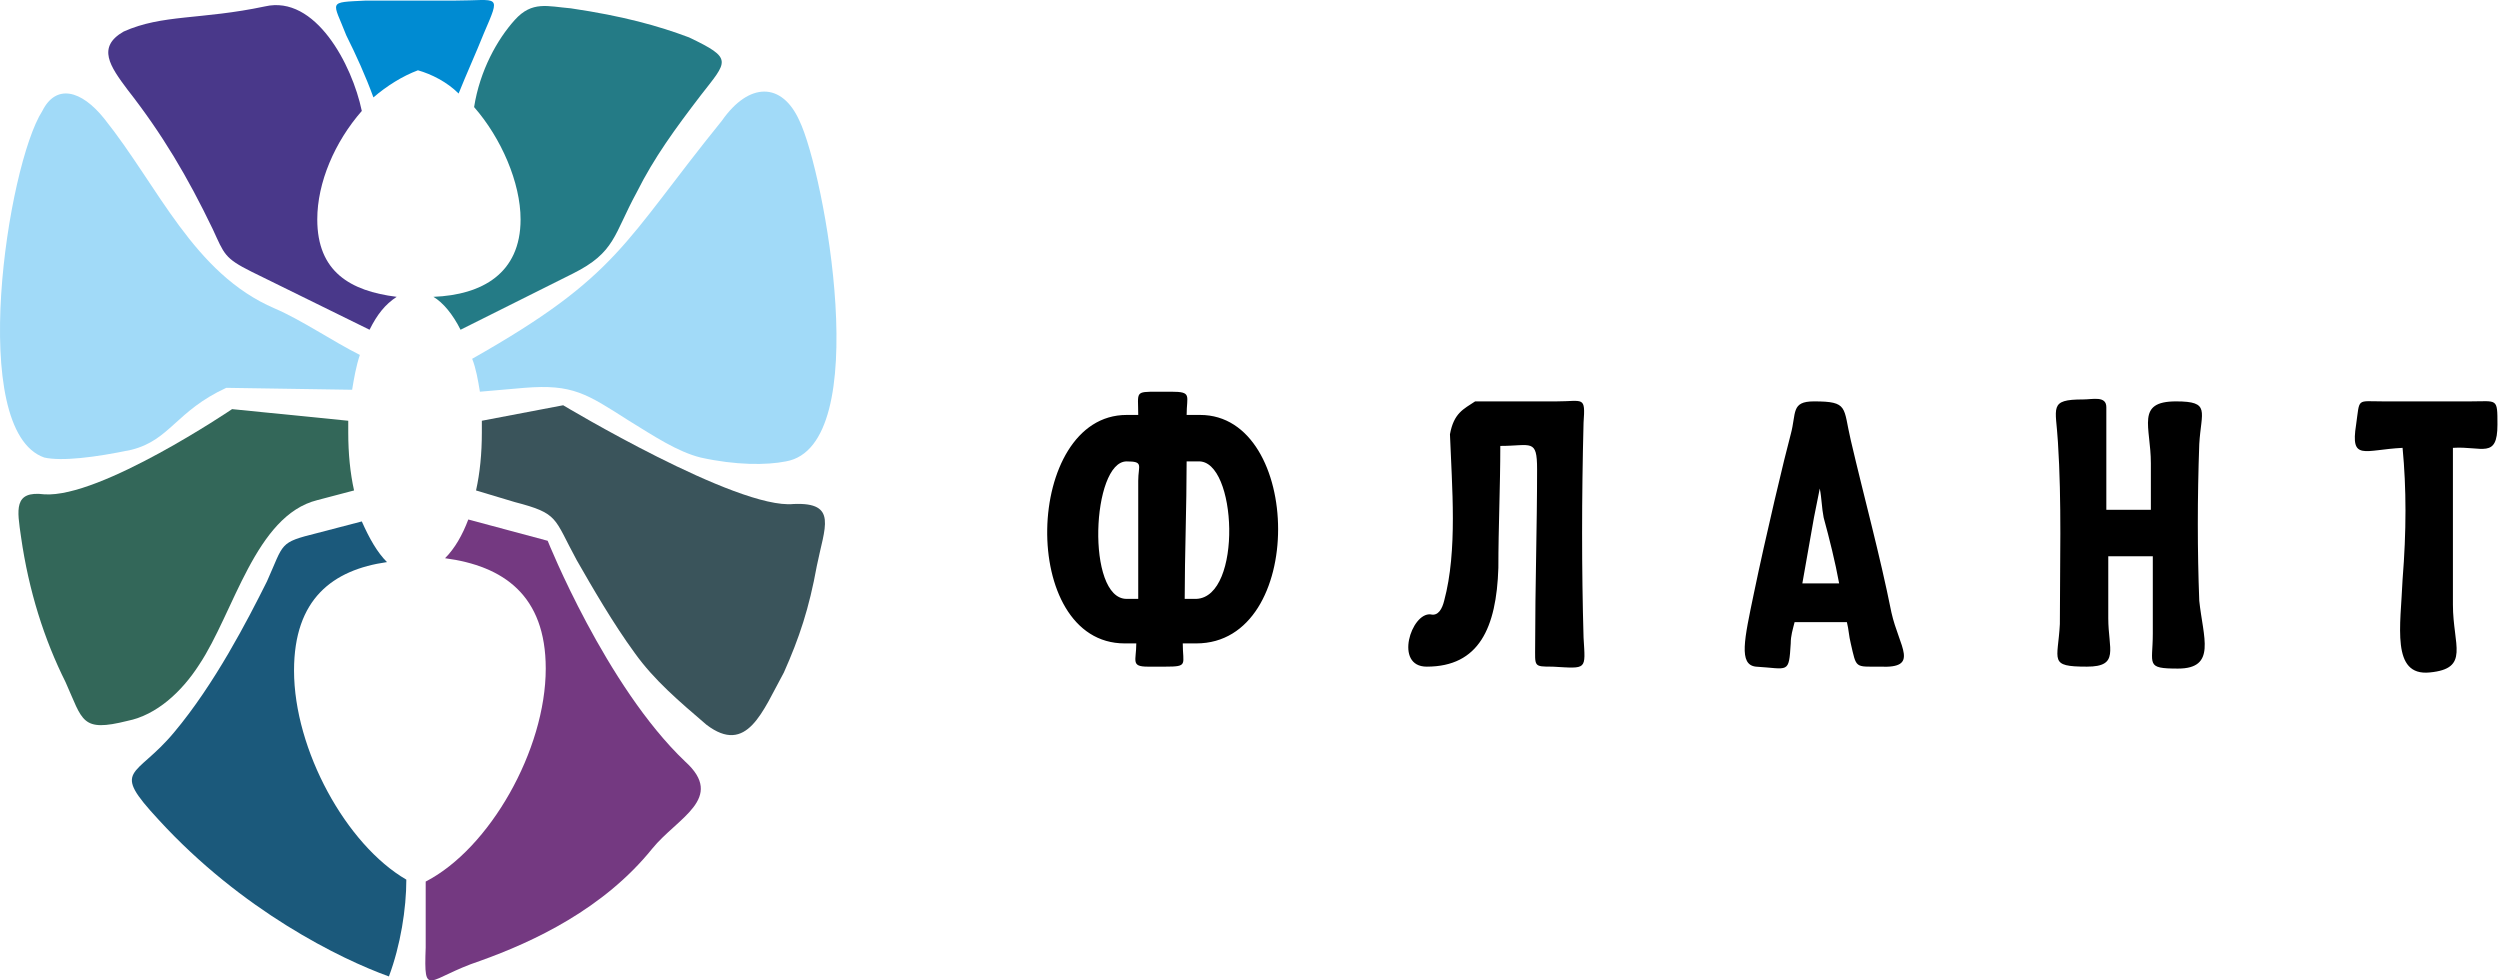
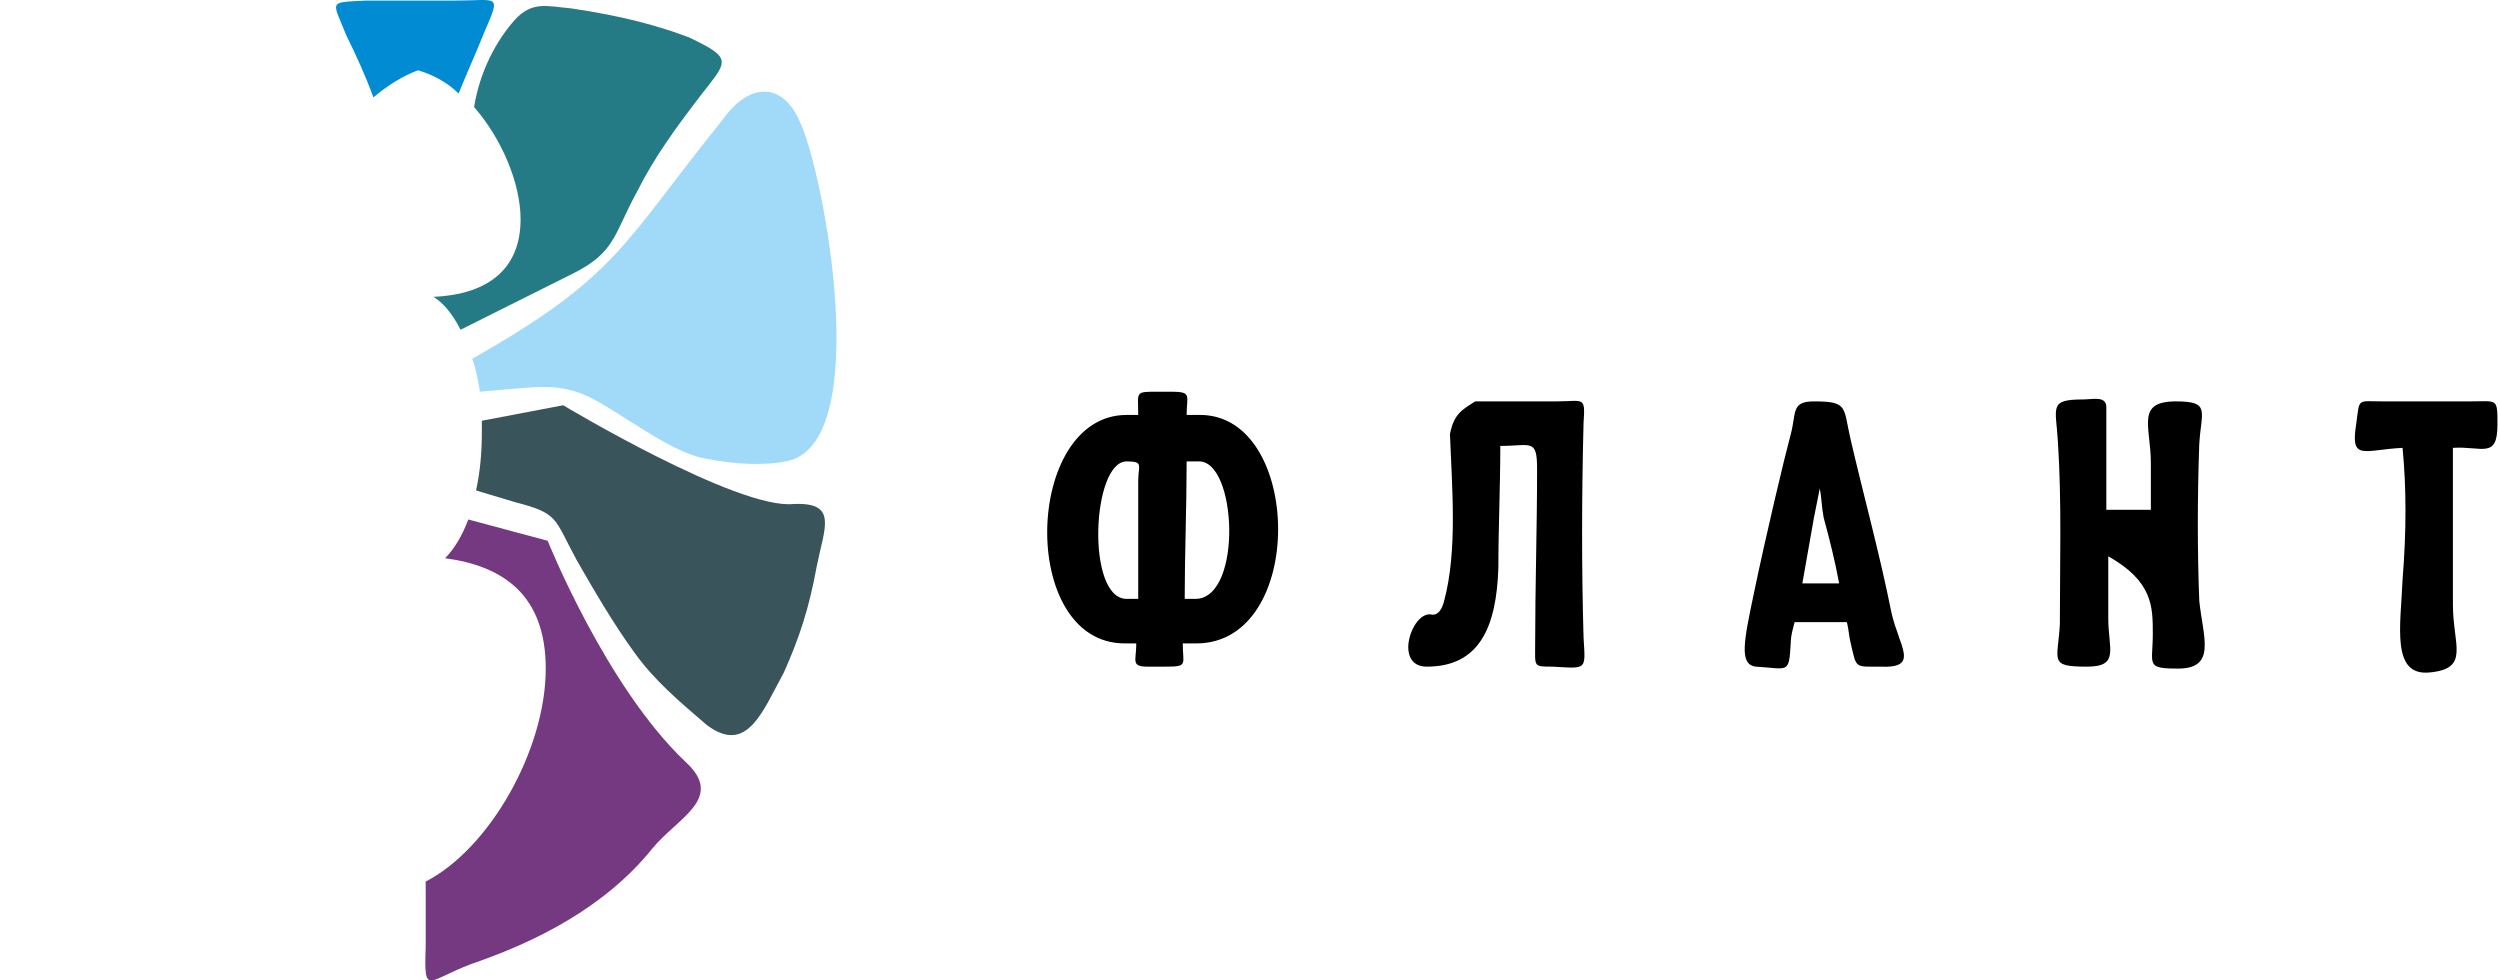
<svg xmlns="http://www.w3.org/2000/svg" width="510" height="200" viewBox="0 0 510 200" fill="none">
  <path fill-rule="evenodd" clip-rule="evenodd" d="M166.63 115.457C165.05 124.147 163.075 130.072 159.915 137.181C155.57 145.081 152.41 154.166 144.116 147.846C138.586 143.106 133.451 138.761 129.501 133.231C125.156 127.307 120.811 119.802 117.651 114.272C112.912 105.582 114.097 104.792 105.012 102.422L97.112 100.052C97.902 96.498 98.297 92.548 98.297 88.203C98.297 87.808 98.297 86.623 98.297 85.833L114.887 82.673C114.887 82.673 150.435 104.002 161.89 102.817C170.975 102.422 168.21 107.557 166.63 115.457Z" fill="#3A545B" />
  <path fill-rule="evenodd" clip-rule="evenodd" d="M163.075 24.61C168.21 35.275 178.48 90.968 160.31 94.128C156.36 94.918 150.04 94.918 142.931 93.338C138.191 92.153 133.451 88.993 128.316 85.833C119.626 80.303 116.861 78.328 106.987 79.118L97.902 79.908C97.507 77.538 97.112 75.168 96.322 73.194C126.341 56.209 127.131 49.494 147.276 24.61C152.805 16.71 159.52 16.71 163.075 24.61Z" fill="#A1DAF8" />
  <path fill-rule="evenodd" clip-rule="evenodd" d="M116.467 1.701C127.131 3.281 134.241 5.256 140.561 7.626C149.646 11.97 148.461 12.366 142.931 19.475C137.796 26.19 133.451 32.115 129.896 39.225C125.156 47.914 125.551 51.469 116.862 55.814L93.952 67.269C92.372 64.109 90.397 61.739 88.422 60.554C98.297 60.159 106.197 55.814 106.197 44.755C106.197 37.25 102.247 28.165 96.717 21.845C97.902 14.34 101.457 8.021 105.012 4.071C108.567 0.121 111.727 1.306 116.467 1.701Z" fill="#247B86" />
  <path fill-rule="evenodd" clip-rule="evenodd" d="M74.598 0.12C78.152 0.12 82.102 0.12 85.262 0.12C87.632 0.12 90.397 0.12 92.767 0.12C101.852 0.12 102.247 -1.46 98.692 6.835C97.112 10.785 95.137 15.13 93.557 19.08C91.187 16.71 88.027 15.13 85.262 14.34C82.102 15.525 78.942 17.5 76.177 19.87C74.598 15.525 72.623 11.18 70.648 7.23C67.883 0.12 66.698 0.515 74.598 0.12Z" fill="#008BD2" />
-   <path fill-rule="evenodd" clip-rule="evenodd" d="M25.224 6.439C33.124 2.885 41.024 4.07 54.058 1.305C64.328 -1.065 71.833 13.154 73.808 22.634C68.278 28.954 64.723 37.249 64.723 44.753C64.723 55.418 71.438 59.368 80.917 60.553C78.547 62.133 76.968 64.108 75.388 67.268L51.293 55.418C45.763 52.653 45.763 51.863 43.394 46.728C38.259 36.064 33.124 27.374 26.014 18.289C22.459 13.549 19.694 9.599 25.224 6.439Z" fill="#49388A" />
-   <path fill-rule="evenodd" clip-rule="evenodd" d="M8.635 22.635C11.4 17.105 16.534 18.29 21.274 24.215C32.334 38.039 39.444 55.814 56.033 62.923C61.563 65.293 67.883 69.638 73.413 72.403C72.623 74.773 72.228 77.143 71.833 79.513L46.158 79.118C35.889 83.858 34.704 89.783 26.804 91.758C19.299 93.338 12.585 94.127 9.03 93.338C-6.77 87.808 1.525 33.694 8.635 22.635Z" fill="#A1DAF8" />
-   <path fill-rule="evenodd" clip-rule="evenodd" d="M13.375 139.156C9.03 130.466 5.87 120.592 4.29 109.532C3.5 104.002 2.71 100.052 9.03 100.842C20.484 101.632 47.344 83.463 47.344 83.463L71.043 85.833C71.043 86.623 71.043 87.413 71.043 88.203C71.043 92.547 71.438 96.497 72.228 100.052L64.723 102.027C52.083 105.187 47.739 124.937 40.629 135.601C37.074 141.131 31.939 145.871 26.014 147.056C16.535 149.426 16.93 147.056 13.375 139.156Z" fill="#336759" />
  <path fill-rule="evenodd" clip-rule="evenodd" d="M86.842 179.839C99.877 173.124 111.332 152.98 111.332 136.391C111.332 121.381 102.642 115.456 90.792 113.876C92.767 111.901 94.347 109.136 95.532 105.976L111.727 110.321C111.727 110.321 123.576 139.945 139.771 155.35C148.066 162.855 138.191 166.805 133.056 173.124C123.181 185.369 108.962 192.084 97.902 196.034C87.237 199.589 86.447 203.934 86.842 193.269C86.842 188.134 86.842 183.394 86.842 179.839Z" fill="#743981" />
-   <path fill-rule="evenodd" clip-rule="evenodd" d="M79.338 199.194C69.463 195.639 49.319 185.765 32.334 167.2C22.459 156.535 27.594 158.905 35.494 149.426C43.789 139.551 50.504 126.516 54.453 118.617C58.008 110.717 56.823 110.717 64.723 108.742L73.808 106.372C75.388 109.927 76.968 112.692 78.943 114.667C67.883 116.247 59.983 122.171 59.983 136.786C59.983 152.981 70.648 172.335 82.892 179.445C82.892 185.37 81.708 192.874 79.338 199.194Z" fill="#1B597B" />
-   <path fill-rule="evenodd" clip-rule="evenodd" d="M244.837 84.648C244.048 84.648 242.863 84.648 242.073 84.648C242.073 80.698 243.258 79.908 238.913 79.908C238.123 79.908 236.938 79.908 236.148 79.908C231.408 79.908 232.198 79.908 232.198 84.648C231.408 84.648 230.618 84.648 229.828 84.648C208.894 84.648 207.709 131.256 229.433 131.256C230.223 131.256 231.013 131.256 231.803 131.256C231.803 134.811 230.618 135.996 234.173 135.996C235.753 135.996 236.543 135.996 237.728 135.996C242.468 135.996 241.283 135.601 241.283 131.256C242.073 131.256 243.258 131.256 244.048 131.256C266.562 131.256 265.772 84.648 244.837 84.648ZM244.048 122.172C243.258 122.172 242.468 122.172 241.678 122.172C241.678 113.482 242.073 103.212 242.073 94.127C242.863 94.127 243.653 94.127 244.443 94.127C252.342 93.733 253.527 121.777 244.048 122.172ZM232.198 122.172C231.408 122.172 230.618 122.172 229.828 122.172C221.533 122.172 222.718 94.127 229.828 94.127C233.383 94.127 232.198 94.917 232.198 98.077C232.198 105.582 232.198 114.667 232.198 122.172ZM323.045 130.071C322.65 116.247 322.65 101.632 323.045 86.228C323.44 80.698 323.045 81.883 317.515 81.883C311.986 81.883 306.456 81.883 300.926 81.883C298.556 83.463 296.581 84.253 295.791 88.598C296.186 99.262 297.371 112.297 294.606 122.567C294.211 124.147 293.421 125.727 291.841 125.332C287.891 124.937 284.336 135.996 291.051 135.996C301.716 135.996 305.271 128.096 305.666 115.852C305.666 107.557 306.061 99.262 306.061 90.968C312.381 90.968 313.565 89.388 313.565 95.707C313.565 107.557 313.17 119.802 313.17 131.651C313.17 135.996 312.775 135.996 316.725 135.996C323.835 136.391 323.44 136.786 323.045 130.071ZM385.848 124.937C383.478 113.087 380.318 101.632 377.554 89.783C375.974 83.068 377.159 81.883 370.049 81.883C365.309 81.883 366.494 84.253 365.309 88.598C364.124 92.942 360.174 109.532 357.804 120.987C355.829 130.466 354.644 135.601 358.199 135.996C364.914 136.391 364.914 137.576 365.309 131.256C365.309 129.676 365.704 128.491 366.099 126.911C369.654 126.911 373.209 126.911 376.764 126.911C377.159 128.491 377.159 129.676 377.554 131.256C378.739 136.391 378.344 135.996 383.478 135.996C391.773 136.391 387.428 132.046 385.848 124.937ZM375.184 119.012C372.814 119.012 370.049 119.012 367.679 119.012L370.049 105.582C370.444 103.607 370.839 101.632 371.234 99.657C371.629 101.632 371.629 103.607 372.024 105.582C373.209 109.927 374.394 114.667 375.184 119.012ZM448.651 122.567C448.256 112.297 448.256 101.632 448.651 90.573C449.046 83.858 451.021 81.883 443.912 81.883C435.617 81.883 438.777 87.018 438.777 94.522C438.777 97.682 438.777 101.237 438.777 104.002C435.617 104.002 432.852 104.002 429.692 104.002C429.692 97.287 429.692 90.178 429.692 83.068C429.692 80.698 426.927 81.488 424.952 81.488C417.842 81.488 419.422 83.068 419.817 90.178C420.607 102.422 420.212 115.062 420.212 127.306C419.817 134.811 417.842 135.996 425.742 135.996C432.457 135.996 430.087 132.441 430.087 126.121C430.087 121.777 430.087 117.432 430.087 113.482C433.247 113.482 436.012 113.482 439.172 113.482C439.172 118.617 439.172 123.752 439.172 129.281C439.172 135.601 437.592 136.391 444.307 136.391C452.206 136.391 449.441 130.071 448.651 122.567ZM509.48 86.623C509.48 81.093 509.48 81.883 503.95 81.883C498.025 81.883 492.1 81.883 486.175 81.883C480.646 81.883 481.435 81.093 480.646 86.623C479.461 94.127 482.225 91.757 490.125 91.362C490.915 99.657 490.915 108.347 490.125 118.222C489.73 127.701 487.755 137.971 495.655 137.181C503.95 136.391 500.395 131.651 500.395 123.357C500.395 112.692 500.395 102.027 500.395 91.362C506.32 90.968 509.48 93.733 509.48 86.623Z" fill="black" />
+   <path fill-rule="evenodd" clip-rule="evenodd" d="M244.837 84.648C244.048 84.648 242.863 84.648 242.073 84.648C242.073 80.698 243.258 79.908 238.913 79.908C238.123 79.908 236.938 79.908 236.148 79.908C231.408 79.908 232.198 79.908 232.198 84.648C231.408 84.648 230.618 84.648 229.828 84.648C208.894 84.648 207.709 131.256 229.433 131.256C230.223 131.256 231.013 131.256 231.803 131.256C231.803 134.811 230.618 135.996 234.173 135.996C235.753 135.996 236.543 135.996 237.728 135.996C242.468 135.996 241.283 135.601 241.283 131.256C242.073 131.256 243.258 131.256 244.048 131.256C266.562 131.256 265.772 84.648 244.837 84.648ZM244.048 122.172C243.258 122.172 242.468 122.172 241.678 122.172C241.678 113.482 242.073 103.212 242.073 94.127C242.863 94.127 243.653 94.127 244.443 94.127C252.342 93.733 253.527 121.777 244.048 122.172ZM232.198 122.172C231.408 122.172 230.618 122.172 229.828 122.172C221.533 122.172 222.718 94.127 229.828 94.127C233.383 94.127 232.198 94.917 232.198 98.077C232.198 105.582 232.198 114.667 232.198 122.172ZM323.045 130.071C322.65 116.247 322.65 101.632 323.045 86.228C323.44 80.698 323.045 81.883 317.515 81.883C311.986 81.883 306.456 81.883 300.926 81.883C298.556 83.463 296.581 84.253 295.791 88.598C296.186 99.262 297.371 112.297 294.606 122.567C294.211 124.147 293.421 125.727 291.841 125.332C287.891 124.937 284.336 135.996 291.051 135.996C301.716 135.996 305.271 128.096 305.666 115.852C305.666 107.557 306.061 99.262 306.061 90.968C312.381 90.968 313.565 89.388 313.565 95.707C313.565 107.557 313.17 119.802 313.17 131.651C313.17 135.996 312.775 135.996 316.725 135.996C323.835 136.391 323.44 136.786 323.045 130.071ZM385.848 124.937C383.478 113.087 380.318 101.632 377.554 89.783C375.974 83.068 377.159 81.883 370.049 81.883C365.309 81.883 366.494 84.253 365.309 88.598C364.124 92.942 360.174 109.532 357.804 120.987C355.829 130.466 354.644 135.601 358.199 135.996C364.914 136.391 364.914 137.576 365.309 131.256C365.309 129.676 365.704 128.491 366.099 126.911C369.654 126.911 373.209 126.911 376.764 126.911C377.159 128.491 377.159 129.676 377.554 131.256C378.739 136.391 378.344 135.996 383.478 135.996C391.773 136.391 387.428 132.046 385.848 124.937ZM375.184 119.012C372.814 119.012 370.049 119.012 367.679 119.012L370.049 105.582C370.444 103.607 370.839 101.632 371.234 99.657C371.629 101.632 371.629 103.607 372.024 105.582C373.209 109.927 374.394 114.667 375.184 119.012ZM448.651 122.567C448.256 112.297 448.256 101.632 448.651 90.573C449.046 83.858 451.021 81.883 443.912 81.883C435.617 81.883 438.777 87.018 438.777 94.522C438.777 97.682 438.777 101.237 438.777 104.002C435.617 104.002 432.852 104.002 429.692 104.002C429.692 97.287 429.692 90.178 429.692 83.068C429.692 80.698 426.927 81.488 424.952 81.488C417.842 81.488 419.422 83.068 419.817 90.178C420.607 102.422 420.212 115.062 420.212 127.306C419.817 134.811 417.842 135.996 425.742 135.996C432.457 135.996 430.087 132.441 430.087 126.121C430.087 121.777 430.087 117.432 430.087 113.482C439.172 118.617 439.172 123.752 439.172 129.281C439.172 135.601 437.592 136.391 444.307 136.391C452.206 136.391 449.441 130.071 448.651 122.567ZM509.48 86.623C509.48 81.093 509.48 81.883 503.95 81.883C498.025 81.883 492.1 81.883 486.175 81.883C480.646 81.883 481.435 81.093 480.646 86.623C479.461 94.127 482.225 91.757 490.125 91.362C490.915 99.657 490.915 108.347 490.125 118.222C489.73 127.701 487.755 137.971 495.655 137.181C503.95 136.391 500.395 131.651 500.395 123.357C500.395 112.692 500.395 102.027 500.395 91.362C506.32 90.968 509.48 93.733 509.48 86.623Z" fill="black" />
</svg>